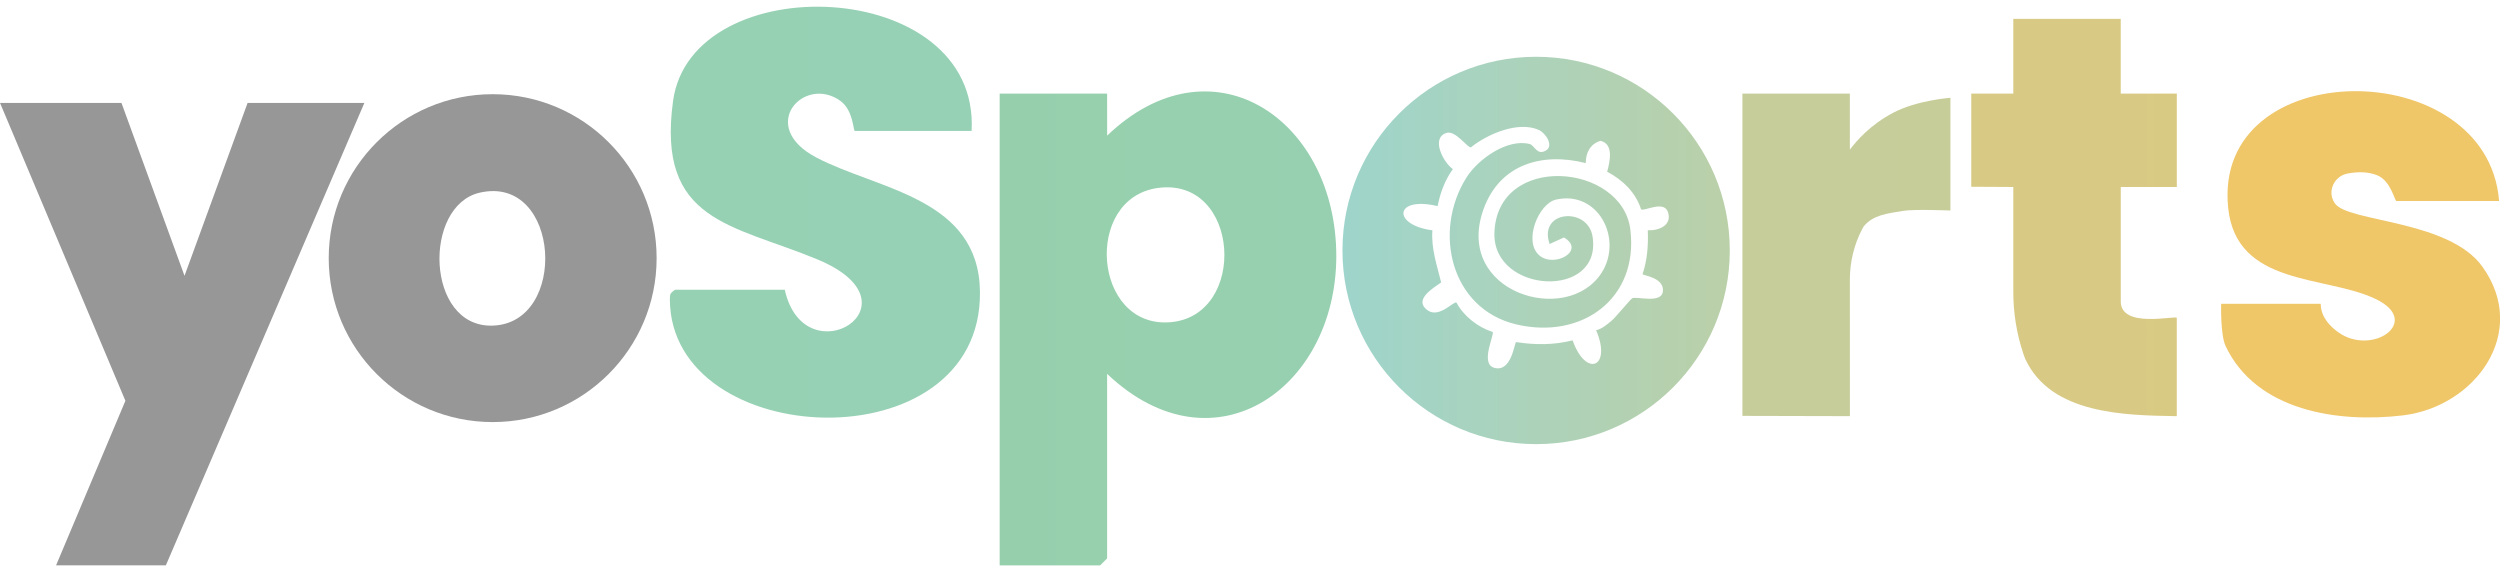
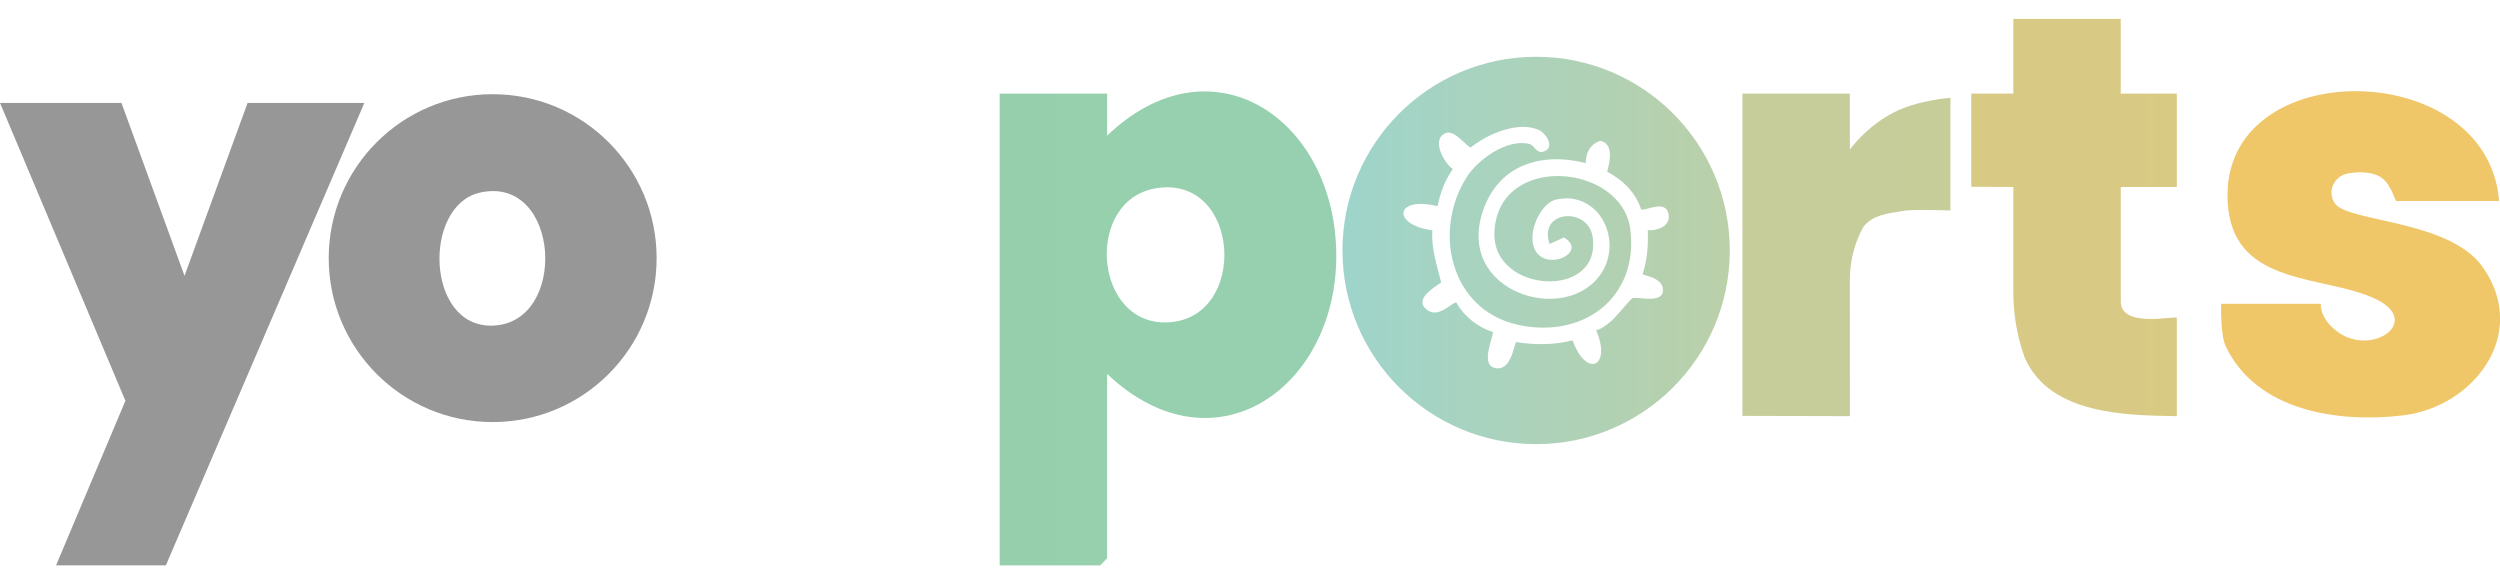
<svg xmlns="http://www.w3.org/2000/svg" width="179" height="41" viewBox="0 0 179 41" fill="none">
  <path d="M95.673 17.889C95.4 8.341 86.669 2.629 79.272 9.711L79.269 6.7H71.576V40.482H78.767L79.269 39.98V26.768C87.012 34.113 95.952 27.618 95.673 17.889ZM83.744 23.075C78.265 23.465 77.572 14.229 82.866 13.464C88.818 12.604 89.38 22.675 83.744 23.075Z" fill="url(#paint0_linear_1494_2564)" />
-   <path d="M69.569 9.375H61.208C61.086 9.375 61.105 7.902 60.178 7.228C57.574 5.34 54.169 9.036 58.46 11.284C62.871 13.595 70.102 14.158 70.166 20.911C70.286 33.298 48.006 32.327 47.961 21.432C47.961 21.036 47.994 20.994 48.33 20.745H56.189C57.607 27.111 66.263 21.785 58.528 18.574C52.448 16.05 47.002 15.914 48.191 7.228C49.515 -2.435 70.178 -1.722 69.567 9.373L69.569 9.375Z" fill="url(#paint1_linear_1494_2564)" />
  <path d="M8.697 7.369L13.211 19.748L17.728 7.369H26.089L11.875 40.48H4.014L8.979 28.696L0.001 7.369H8.697Z" fill="#979797" />
  <path d="M35.275 6.744C28.792 6.744 23.536 11.999 23.536 18.483C23.536 24.966 28.792 30.221 35.275 30.221C41.758 30.221 47.014 24.966 47.014 18.483C47.014 11.999 41.758 6.744 35.275 6.744ZM35.228 23.316C30.478 23.415 30.268 14.723 34.354 13.793C40.141 12.479 40.728 23.203 35.228 23.316Z" fill="#979797" />
  <path d="M178.938 14.392H171.581C171.465 14.392 171.184 12.963 170.236 12.562C169.579 12.285 168.802 12.285 168.068 12.429C167.139 12.61 166.626 13.675 167.125 14.48C167.149 14.518 167.175 14.556 167.201 14.593C168.193 15.908 175.356 15.756 177.744 19.099C181.128 23.835 177.202 29.127 172.043 29.742C167.388 30.298 161.554 29.427 159.354 24.779C158.971 23.968 159.035 21.753 159.035 21.753H166.164C166.164 22.75 166.919 23.423 167.388 23.768C169.832 25.556 173.485 23.023 170.088 21.403C166.5 19.691 160.133 20.52 159.539 14.899C158.367 3.827 178.111 3.818 178.936 14.395L178.938 14.392Z" fill="url(#paint2_linear_1494_2564)" />
  <path d="M155.86 6.7V13.389H151.847V21.583C151.847 23.534 155.692 22.584 155.858 22.755V29.797C152.103 29.74 146.863 29.654 145.023 25.731C144.983 25.646 144.928 25.495 144.864 25.305C144.388 23.884 144.152 22.391 144.152 20.892V13.389L141.142 13.372V6.7H144.152V1.349H151.845V6.7H155.86Z" fill="url(#paint3_linear_1494_2564)" />
  <path d="M132.448 6.7L132.451 10.713C132.943 10.06 133.933 8.923 135.564 8.066C137.262 7.175 139.65 7.002 139.65 7.002V15.072C139.65 15.072 137.032 14.967 136.263 15.098C135.123 15.294 134.117 15.377 133.438 16.216C133.419 16.239 133.383 16.305 133.334 16.398C132.748 17.517 132.45 18.763 132.45 20.025L132.453 29.796L124.757 29.777V6.7H132.45H132.448Z" fill="url(#paint4_linear_1494_2564)" />
  <path d="M109.986 4.065C102.328 4.065 96.12 10.273 96.12 17.932C96.12 25.591 102.328 31.8 109.986 31.8C117.645 31.8 123.853 25.591 123.853 17.932C123.853 10.273 117.645 4.065 109.986 4.065ZM117.981 16.486C118.024 17.548 117.95 18.612 117.607 19.627C117.605 19.729 119.142 19.85 119.066 20.837C118.994 21.777 117.205 21.2 116.873 21.353C116.743 21.413 115.718 22.684 115.391 22.961C115.076 23.228 114.683 23.56 114.281 23.643C115.429 26.316 113.547 27.067 112.6 24.368C111.281 24.708 109.896 24.706 108.556 24.493C108.427 24.528 108.231 26.716 106.967 26.328C105.958 26.018 107.026 23.932 106.875 23.768C105.84 23.444 104.796 22.641 104.287 21.668C104.083 21.524 103.05 22.824 102.205 22.21C101.192 21.472 102.586 20.646 103.186 20.222C102.89 19 102.461 17.8 102.56 16.49C99.657 16.114 99.821 14.016 102.934 14.759C103.114 13.819 103.463 12.886 104.024 12.107C103.363 11.648 102.418 9.898 103.559 9.519C104.211 9.302 105.066 10.588 105.317 10.55C106.493 9.6 108.705 8.643 110.179 9.304C110.672 9.527 111.281 10.447 110.677 10.784C110.035 11.146 109.877 10.403 109.528 10.313C107.925 9.901 105.833 11.393 105.006 12.7C102.575 16.544 103.842 22.118 108.582 23.231C113.241 24.325 117.34 21.403 116.733 16.438C116.149 11.672 107.177 10.907 107 16.677C106.867 21.043 114.759 21.469 114.025 16.924C113.679 14.785 110.111 15.055 110.952 17.471L111.979 17.002C113.57 17.944 111.276 19.215 110.206 18.278C109.052 17.272 110.165 14.572 111.408 14.291C114.442 13.608 116.224 17.118 114.674 19.532C112.2 23.387 104.109 20.955 106.209 15.011C107.352 11.78 110.378 10.876 113.54 11.677C113.537 10.943 113.862 10.306 114.588 10.083C115.564 10.301 115.27 11.568 115.072 12.295C116.17 12.87 117.126 13.784 117.501 14.991C117.745 15.147 119.165 14.3 119.438 15.216C119.715 16.149 118.753 16.526 117.981 16.486Z" fill="url(#paint5_linear_1494_2564)" />
  <defs>
    <linearGradient id="paint0_linear_1494_2564" x1="-180.527" y1="20.48" x2="775.71" y2="20.48" gradientUnits="userSpaceOnUse">
      <stop stop-color="#96C87E" />
      <stop offset="0.5" stop-color="#96D6D5" />
      <stop offset="1" stop-color="#EFC668" />
    </linearGradient>
    <linearGradient id="paint1_linear_1494_2564" x1="-386.613" y1="20.484" x2="1032.38" y2="20.484" gradientUnits="userSpaceOnUse">
      <stop stop-color="#96C87E" />
      <stop offset="0.5" stop-color="#96D6D5" />
      <stop offset="1" stop-color="#EFC668" />
    </linearGradient>
    <linearGradient id="paint2_linear_1494_2564" x1="-1425.03" y1="20.478" x2="152.308" y2="20.478" gradientUnits="userSpaceOnUse">
      <stop stop-color="#96C87E" />
      <stop offset="0.5" stop-color="#96D6D5" />
      <stop offset="1" stop-color="#EFC668" />
    </linearGradient>
    <linearGradient id="paint3_linear_1494_2564" x1="-1716.58" y1="20.48" x2="424.294" y2="20.48" gradientUnits="userSpaceOnUse">
      <stop stop-color="#96C87E" />
      <stop offset="0.5" stop-color="#96D6D5" />
      <stop offset="1" stop-color="#EFC668" />
    </linearGradient>
    <linearGradient id="paint4_linear_1494_2564" x1="-1499.49" y1="20.482" x2="616.256" y2="20.482" gradientUnits="userSpaceOnUse">
      <stop stop-color="#96C87E" />
      <stop offset="0.5" stop-color="#96D6D5" />
      <stop offset="1" stop-color="#EFC668" />
    </linearGradient>
    <linearGradient id="paint5_linear_1494_2564" x1="0" y1="17.931" x2="176.027" y2="17.931" gradientUnits="userSpaceOnUse">
      <stop stop-color="#96C87E" />
      <stop offset="0.5" stop-color="#96D6D5" />
      <stop offset="1" stop-color="#EFC668" />
    </linearGradient>
  </defs>
</svg>